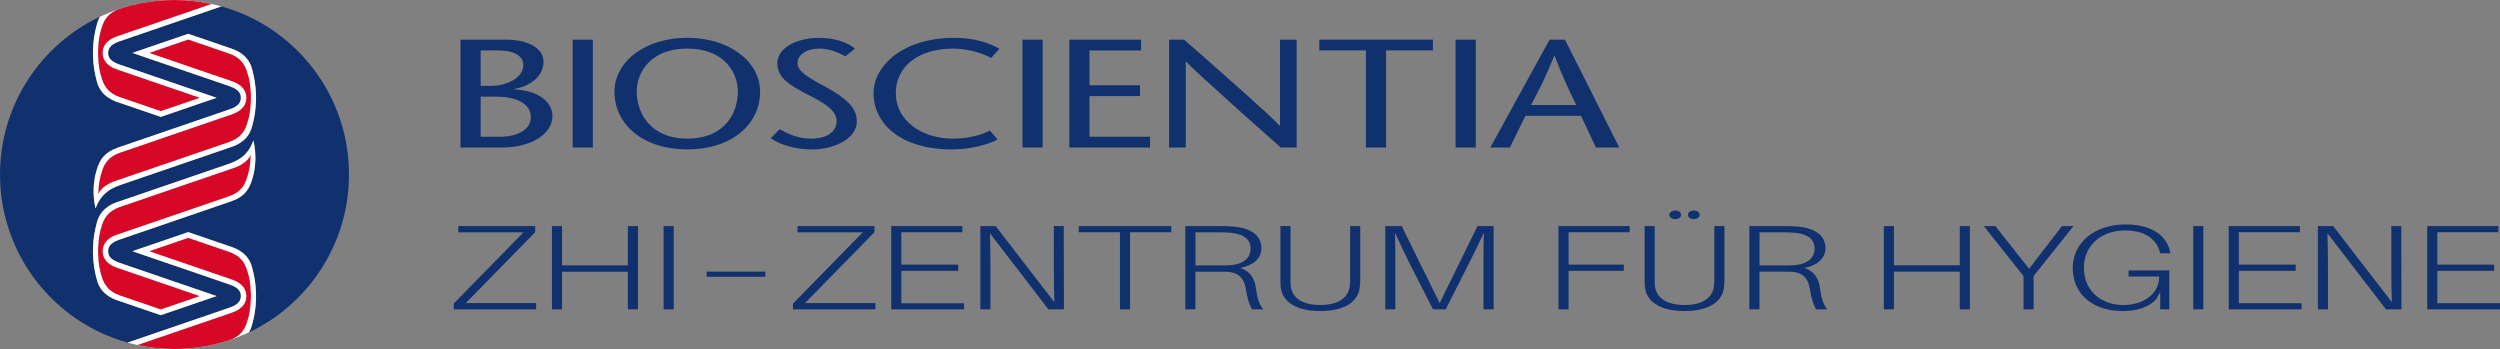
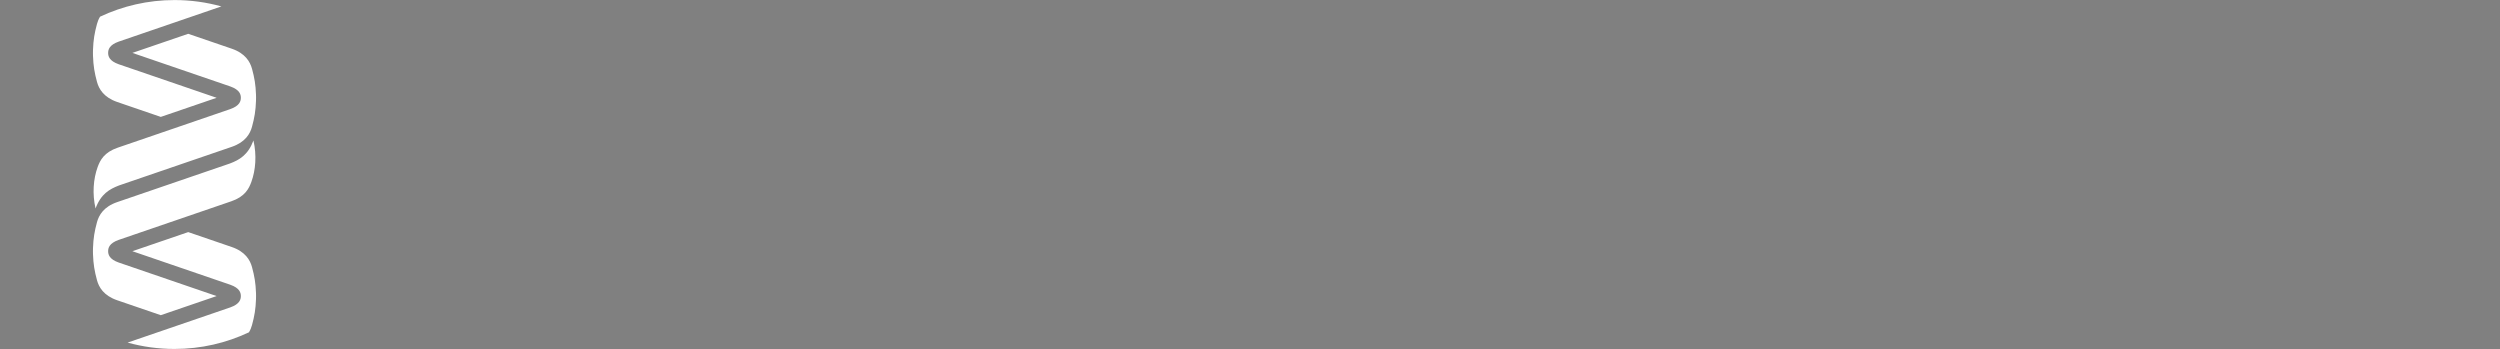
<svg xmlns="http://www.w3.org/2000/svg" id="Ebene_2" data-name="Ebene 2" viewBox="0 0 970.7 135.5">
  <rect x="0" y="0" width="970.7" height="135.5" fill="#808080" stroke="none" />
  <defs>
    <style>
      .cls-1 {
        fill: #11316e;
      }

      .cls-1, .cls-2, .cls-3 {
        stroke-width: 0px;
      }

      .cls-2 {
        fill: #d70825;
      }

      .cls-3 {
        fill: #fff;
      }
    </style>
  </defs>
  <g id="Bio_with_tag" data-name="Bio with tag">
-     <path class="cls-1" d="m208.18,120.12h-32.01v-2.25l27.08-27.65h-25.31v-2.44h29.86v2.39l-26.95,27.51h27.33v2.44Zm39.53,0h-3.92v-14.62h-25.56v14.62h-3.92v-32.33h3.92v15.23h25.56v-15.23h3.92v32.33Zm9.96,0v-32.33h3.92v32.33h-3.92Zm16.73-12.65v-2.01h22.77v2.01h-22.77Zm65.51,12.65h-32.01v-2.25l27.08-27.65h-25.31v-2.44h29.86v2.39l-26.95,27.51h27.33v2.44Zm34.41,0h-28.28v-32.33h27.65v2.39h-23.72v12.56h22.08v2.44h-22.08v12.56h24.36v2.39Zm32.77,0l-22.71-29.52c.13,3.98.19,8.81.19,12.84v16.68h-3.92v-32.33h5.95l22.77,29.52c-.13-4.03-.19-8.81-.19-12.84v-16.68h3.86l.06,32.33h-6.01Zm31.69-29.94v29.94h-3.92v-29.94h-16.01v-2.39h35.93v2.39h-16.01Zm51.71,29.94h-4.37c-1.08-2.06-1.83-4.08-2.47-8.29-.57-3.42-2.47-6.09-7.15-6.28-1.14-.05-2.4-.05-3.42-.05h-8.92v14.62h-3.92v-32.33h12.84c2.21,0,3.92,0,5.95.19,6.45.61,10.75,3.23,10.75,8.39,0,4.26-3.67,6.84-8.22,7.68,3.73,1.12,5.57,4.08,6.01,7.45.63,4.45,1.39,6.79,2.91,8.62Zm-17.33-17.06c1.9,0,2.97,0,4.43-.09,4.81-.28,7.97-2.58,7.97-6.37s-2.72-5.67-7.46-6.19c-1.52-.14-2.91-.19-5-.19h-8.92v12.84h8.98Zm55,5.48c0,.94-.06,1.87-.19,3-.51,5.25-5.38,9.23-15.31,9.23s-14.8-3.98-15.37-9.23c-.13-1.12-.13-2.06-.13-3v-20.76h3.92v20.62c0,1.03,0,1.97.13,2.86.51,4.08,4.11,7.17,11.45,7.17s10.88-3.09,11.39-7.17c.13-.89.19-1.83.19-2.86v-20.62h3.92v20.76Zm51.77,11.57h-3.92v-17.43c0-4.08,0-8.58.13-12.32-1.71,3.75-3.92,8.29-5.95,12.28l-8.86,17.48h-4.93l-8.92-17.53c-1.96-3.94-4.17-8.48-5.82-12.18.13,3.75.13,8.25.13,12.28v17.43h-3.92v-32.33h6.39l14.74,29.9,14.68-29.9h6.26v32.33Zm29.11-17.38h21.45v2.44h-21.45v14.95h-3.92v-32.33h27.65v2.39h-23.72v12.56Zm60.53,5.81c0,.94-.06,1.87-.19,3-.51,5.25-5.38,9.23-15.31,9.23s-14.8-3.98-15.37-9.23c-.13-1.12-.13-2.06-.13-3v-20.76h3.92v20.62c0,1.03,0,1.97.13,2.86.51,4.08,4.11,7.17,11.45,7.17s10.88-3.09,11.39-7.17c.13-.89.19-1.83.19-2.86v-20.62h3.92v20.76Zm-16.83-25.12c0,.94-1.01,1.69-2.28,1.69s-2.28-.75-2.28-1.69,1.01-1.69,2.28-1.69,2.28.75,2.28,1.69Zm7.21,0c0,.94-1.01,1.69-2.28,1.69s-2.28-.75-2.28-1.69,1.01-1.69,2.28-1.69,2.28.75,2.28,1.69Zm49.55,36.69h-4.37c-1.08-2.06-1.83-4.08-2.47-8.29-.57-3.42-2.47-6.09-7.15-6.28-1.14-.05-2.4-.05-3.42-.05h-8.92v14.62h-3.92v-32.33h12.84c2.21,0,3.92,0,5.95.19,6.45.61,10.75,3.23,10.75,8.39,0,4.26-3.67,6.84-8.22,7.68,3.73,1.12,5.57,4.08,6.01,7.45.63,4.45,1.39,6.79,2.91,8.62Zm-17.33-17.06c1.9,0,2.97,0,4.43-.09,4.81-.28,7.97-2.58,7.97-6.37s-2.72-5.67-7.46-6.19c-1.52-.14-2.91-.19-5-.19h-8.92v12.84h8.98Zm72.69,17.06h-3.92v-14.62h-25.56v14.62h-3.92v-32.33h3.92v15.23h25.56v-15.23h3.92v32.33Zm24.76,0h-3.92v-12.89l-15.44-19.45h4.49l13.1,16.59,12.78-16.59h4.49l-15.5,19.4v12.93Zm52.69-15.14v15.14h-3.54v-6.65l-1.71,2.91c-2.91,3-7.53,4.41-12.78,4.41-12.02,0-19.49-6.84-19.49-16.68s8.41-16.96,20.5-16.96c10.5,0,16.13,4.59,17.33,10.73l.06.47h-3.92l-.13-.47c-1.33-4.92-5.69-8.39-13.47-8.39-9.17,0-16.01,5.67-16.01,14.48s6.45,14.48,15.37,14.48c6.96,0,13.85-3.75,13.85-11.06h-11.89v-2.39h15.82Zm9.28,15.14v-32.33h3.92v32.33h-3.92Zm42.06,0h-28.28v-32.33h27.65v2.39h-23.72v12.56h22.08v2.44h-22.08v12.56h24.36v2.39Zm32.77,0l-22.71-29.52c.13,3.98.19,8.81.19,12.84v16.68h-3.92v-32.33h5.95l22.77,29.52c-.13-4.03-.19-8.81-.19-12.84v-16.68h3.86l.06,32.33h-6.01Zm44.29,0h-28.28v-32.33h27.65v2.39h-23.72v12.56h22.08v2.44h-22.08v12.56h24.36v2.39ZM178.8,57.28V15.39h17.53c8.4,0,14.7,3.11,14.7,8.56,0,6.82-7.19,10.05-11.55,10.65v.12c7.43.18,15.02,3.59,15.02,10.41s-8.08,12.15-19.79,12.15h-15.91Zm7.84-23.94h3.88c6.79,0,12.68-3.47,12.68-7.96,0-3.71-3.47-5.8-9.94-5.8h-6.62v13.76Zm0,19.75h7.59c6.38,0,11.88-2.57,11.88-7.6,0-5.86-6.79-7.96-13.17-7.96h-6.3v15.56Zm35.71,4.19V15.39h7.84v41.89h-7.84Zm16.24-21.66c0-11.73,11.96-20.95,28.27-20.95s28.27,9.22,28.27,20.95c0,12.51-10.82,22.38-28.27,22.38s-28.27-9.87-28.27-22.38Zm47.9,0c0-7.84-5.65-16.76-19.63-16.76s-19.63,8.92-19.63,16.76,5.01,18.19,19.63,18.19,19.63-9.99,19.63-18.19Zm41.77-13.76c-2.75-1.5-6.38-2.99-9.77-2.99-5.65,0-8.81,2.45-8.81,5.69,0,2.99,3.47,5.21,10.74,9.1,7.75,4.19,12.28,8.02,12.28,13.41,0,6.64-8.48,10.95-17.53,10.95-5.41,0-11.87-1.44-15.91-4.37l3.47-3.47c3.31,1.74,6.95,3.65,12.28,3.65s9.85-2.21,9.85-6.88c0-5.27-8.48-8.68-13.09-11.19-4.69-2.69-9.94-5.27-9.94-11.19s7.35-9.87,16.16-9.87c5.9,0,10.83,1.56,13.98,4.19l-3.72,2.99Zm56.55.66c-2.67-1.62-8.72-3.65-14.78-3.65-13.97,0-22.21,7.42-22.21,17.24,0,10.59,9.86,17.71,22.21,17.71,6.14,0,10.99-1.44,14.3-3.11l3.07,3.47c-3.8,1.92-10.5,3.83-17.77,3.83-20.19,0-30.45-10.23-30.45-21.78,0-10.53,11.15-21.54,31.42-21.54,8.08,0,13.73,2.09,17.45,4.25l-3.23,3.59Zm12.2,34.77V15.39h7.84v41.89h-7.84Zm46.04-37.7h-20.03v13.52h19.63v4.19h-19.63v15.8h23.51v4.19h-31.34V15.39h27.87v4.19Zm60.4,37.7h-6.14c-12.28-10.89-33.36-29.68-36.75-33.33h-.16v33.33h-6.46V15.39h5.82c12.44,10.89,33.28,29.2,37.08,33.39h.16V15.39h6.46v41.89Zm26.9,0V19.58h-18.09v-4.19h44.11v4.19h-18.18v37.7h-7.83Zm34.82,0V15.39h7.84v41.89h-7.84Zm42.49-41.89l21.08,41.89h-9.05l-5.82-12.33h-21.57l-6.06,12.33h-7.59l23.02-41.89h5.98Zm4.36,25.37c-2.83-5.81-5.57-11.61-8.4-19.15h-.16c-2.91,7.54-5.9,13.35-8.97,19.15h17.53Z" />
    <g>
-       <path class="cls-1" d="m135.5,67.75c0-31.11-20.97-57.33-49.55-65.28-9.7,3.33-34.76,11.91-39.89,13.67-3.66,1.3-4.08,3.13-4.08,4.39s.43,3.1,4.08,4.39c4.83,1.65,27.32,9.36,38.04,13.03l-21.68,7.42-16.91-5.79c-5.26-1.8-7.13-5.07-7.86-7.8-.95-3.5-1.42-6.18-1.55-10.1,0-.29-.02-1.16-.02-1.16,0,0,0-.87.02-1.16.13-3.92.6-6.59,1.55-10.1.24-.9.61-1.87,1.19-2.82C15.89,17.31,0,40.67,0,67.75c0,31.11,20.97,57.33,49.55,65.28,9.7-3.33,34.76-11.91,39.89-13.67,3.66-1.3,4.08-3.13,4.08-4.39s-.43-3.1-4.08-4.39c-4.83-1.65-27.32-9.36-38.04-13.03l21.68-7.42,16.91,5.79c5.26,1.8,7.13,5.07,7.86,7.8.95,3.5,1.42,6.18,1.55,10.1,0,.29.02,1.16.02,1.16,0,0,0,.87-.02,1.16-.13,3.92-.6,6.59-1.55,10.1-.24.9-.61,1.87-1.19,2.82,22.96-10.85,38.84-34.21,38.84-61.29Zm-37.92,2.91c-.97,2.66-2.52,5.7-7.79,7.5-.55.19-37.39,12.81-43.73,14.99-3.66,1.3-4.08,3.13-4.08,4.39s.43,3.1,4.08,4.39c4.83,1.65,27.32,9.36,38.04,13.03l-21.68,7.42-16.91-5.79c-5.26-1.8-7.13-5.07-7.86-7.8-.95-3.5-1.42-6.18-1.55-10.1,0-.29-.02-1.16-.02-1.16,0,0,0-.87.02-1.16.13-3.92.6-6.59,1.55-10.1.74-2.73,2.6-6,7.86-7.8l43.76-14.99c3.72-1.42,7.03-3.3,9.13-8.94,1.31,5.68.86,11.48-.82,16.1Zm1.81-31.53c-.13,3.92-.6,6.59-1.55,10.1-.74,2.73-2.6,6-7.86,7.8l-43.76,14.99c-3.72,1.42-7.03,3.3-9.13,8.94-1.31-5.68-.86-11.48.82-16.1.97-2.66,2.52-5.7,7.79-7.5.55-.19,37.39-12.81,43.73-14.99,3.66-1.3,4.08-3.13,4.08-4.39s-.43-3.1-4.08-4.39c-4.83-1.65-27.32-9.36-38.04-13.03l21.68-7.42,16.91,5.79c5.26,1.8,7.13,5.07,7.86,7.8.95,3.5,1.42,6.18,1.55,10.1,0,.29.02,1.16.02,1.16,0,0,0,.87-.02,1.16Z" />
      <g>
        <path class="cls-3" d="m98.41,54.56c1.31,5.68.86,11.48-.82,16.1-.97,2.66-2.52,5.7-7.79,7.5-.55.19-37.39,12.81-43.73,14.99-3.66,1.3-4.08,3.13-4.08,4.39s.43,3.1,4.08,4.39c4.83,1.65,27.32,9.36,38.04,13.03l-21.68,7.42-16.91-5.79c-5.26-1.8-7.13-5.07-7.86-7.8-.95-3.5-1.42-6.18-1.55-10.1,0-.29-.02-1.16-.02-1.16,0,0,0-.87.02-1.16.13-3.92.6-6.59,1.55-10.1.74-2.73,2.6-6,7.86-7.8l43.76-14.99c3.72-1.42,7.03-3.3,9.13-8.94Zm.99,61.57c0-.29.02-1.16.02-1.16,0,0,0-.87-.02-1.16-.13-3.92-.6-6.59-1.55-10.1-.74-2.73-2.61-6-7.86-7.8l-16.91-5.79-21.68,7.42c10.71,3.67,33.21,11.38,38.04,13.03,3.66,1.3,4.08,3.13,4.08,4.39s-.43,3.1-4.08,4.39c-5.13,1.76-30.18,10.34-39.89,13.67,5.79,1.61,11.9,2.47,18.2,2.47,10.34,0,20.14-2.32,28.91-6.46.58-.95.94-1.91,1.19-2.82.95-3.5,1.42-6.18,1.55-10.1ZM36.11,19.38c0,.29-.02,1.16-.02,1.16,0,0,0,.87.02,1.16.13,3.92.6,6.59,1.55,10.1.74,2.73,2.61,6,7.86,7.8l16.91,5.79,21.68-7.42c-10.71-3.67-33.21-11.38-38.04-13.03-3.66-1.3-4.08-3.13-4.08-4.39s.43-3.1,4.08-4.39c5.13-1.76,30.19-10.34,39.89-13.67-5.79-1.61-11.9-2.47-18.2-2.47-10.34,0-20.14,2.32-28.91,6.46-.58.95-.94,1.91-1.19,2.82-.95,3.5-1.42,6.18-1.55,10.1Zm61.74,7.33c-.74-2.73-2.61-6-7.86-7.8l-16.91-5.79-21.68,7.42c10.71,3.67,33.21,11.38,38.04,13.03,3.66,1.3,4.08,3.13,4.08,4.39s-.43,3.1-4.08,4.39c-6.35,2.17-43.18,14.8-43.73,14.99-5.26,1.8-6.82,4.85-7.79,7.5-1.68,4.62-2.13,10.42-.82,16.1,2.09-5.64,5.41-7.51,9.13-8.94l43.76-14.99c5.26-1.8,7.13-5.07,7.86-7.8.95-3.5,1.42-6.18,1.55-10.1,0-.29.02-1.16.02-1.16,0,0,0-.87-.02-1.16-.13-3.92-.6-6.59-1.55-10.1Z" />
-         <path class="cls-2" d="m97.35,60.18c-.13,3.8-.55,6.32-1.65,9.47-.94,2.69-2.7,5.17-6.77,6.56-.55.19-37.21,12.74-43.55,14.92-4.19,1.48-5.52,3.93-5.52,6.41,0,2.48,1.34,4.93,5.52,6.41,4.08,1.4,20.68,7.09,32.17,11.02,0,0-15.11,5.18-15.11,5.18-8.53-2.92-15.68-5.37-15.91-5.45-4.07-1.4-5.83-3.87-6.77-6.56-1.1-3.15-1.52-5.68-1.65-9.47,0-.28-.02-1.13-.02-1.13,0,0,.01-.84.02-1.13.13-3.8.55-6.32,1.65-9.47.94-2.69,2.7-5.17,6.77-6.56.55-.19,38.13-13.05,44.47-15.23,2.01-.69,5.2-2.38,6.35-4.97Zm-1.6-32.81c-.94-2.69-2.7-5.17-6.77-6.56-.24-.08-7.38-2.53-15.91-5.45,0,0-15.11,5.18-15.11,5.18,11.49,3.93,28.09,9.62,32.17,11.02,4.19,1.48,5.52,3.93,5.52,6.41,0,2.48-1.34,4.93-5.52,6.41-6.35,2.17-43,14.73-43.55,14.92-4.07,1.4-5.83,3.87-6.77,6.56-1.1,3.15-1.52,5.68-1.65,9.47,1.15-2.6,4.34-4.29,6.35-4.97,6.35-2.17,43.93-15.04,44.47-15.23,4.07-1.4,5.83-3.87,6.77-6.56,1.1-3.15,1.52-5.68,1.65-9.47,0-.28.02-1.13.02-1.13,0,0-.01-.84-.02-1.13-.13-3.8-.55-6.32-1.65-9.47ZM39.75,9.94c-1.1,3.15-1.52,5.68-1.65,9.47,0,.28-.02,1.13-.02,1.13,0,0,.01.84.02,1.13.13,3.8.55,6.32,1.65,9.47.94,2.69,2.7,5.17,6.77,6.56.24.08,7.38,2.53,15.91,5.45,0,0,15.11-5.18,15.11-5.18-11.49-3.93-28.09-9.62-32.17-11.02-4.19-1.48-5.52-3.93-5.52-6.41,0-2.48,1.34-4.93,5.52-6.41,4.67-1.6,25.74-8.82,36.77-12.59-4.64-1-9.46-1.53-14.39-1.53-7.6,0-14.91,1.25-21.73,3.56-3.71,1.42-5.37,3.8-6.27,6.38Zm56,115.63c1.1-3.15,1.52-5.68,1.65-9.47,0-.28.02-1.13.02-1.13,0,0-.01-.84-.02-1.13-.13-3.8-.55-6.32-1.65-9.47-.94-2.69-2.7-5.17-6.77-6.56-.24-.08-7.38-2.53-15.91-5.45,0,0-15.11,5.18-15.11,5.18,11.49,3.93,28.09,9.62,32.17,11.02,4.19,1.48,5.52,3.93,5.52,6.41,0,2.48-1.34,4.93-5.52,6.41-4.67,1.6-25.73,8.81-36.77,12.59,4.64,1,9.45,1.53,14.39,1.53,7.61,0,14.93-1.26,21.77-3.57,3.69-1.42,5.34-3.8,6.23-6.37Z" />
      </g>
    </g>
  </g>
</svg>